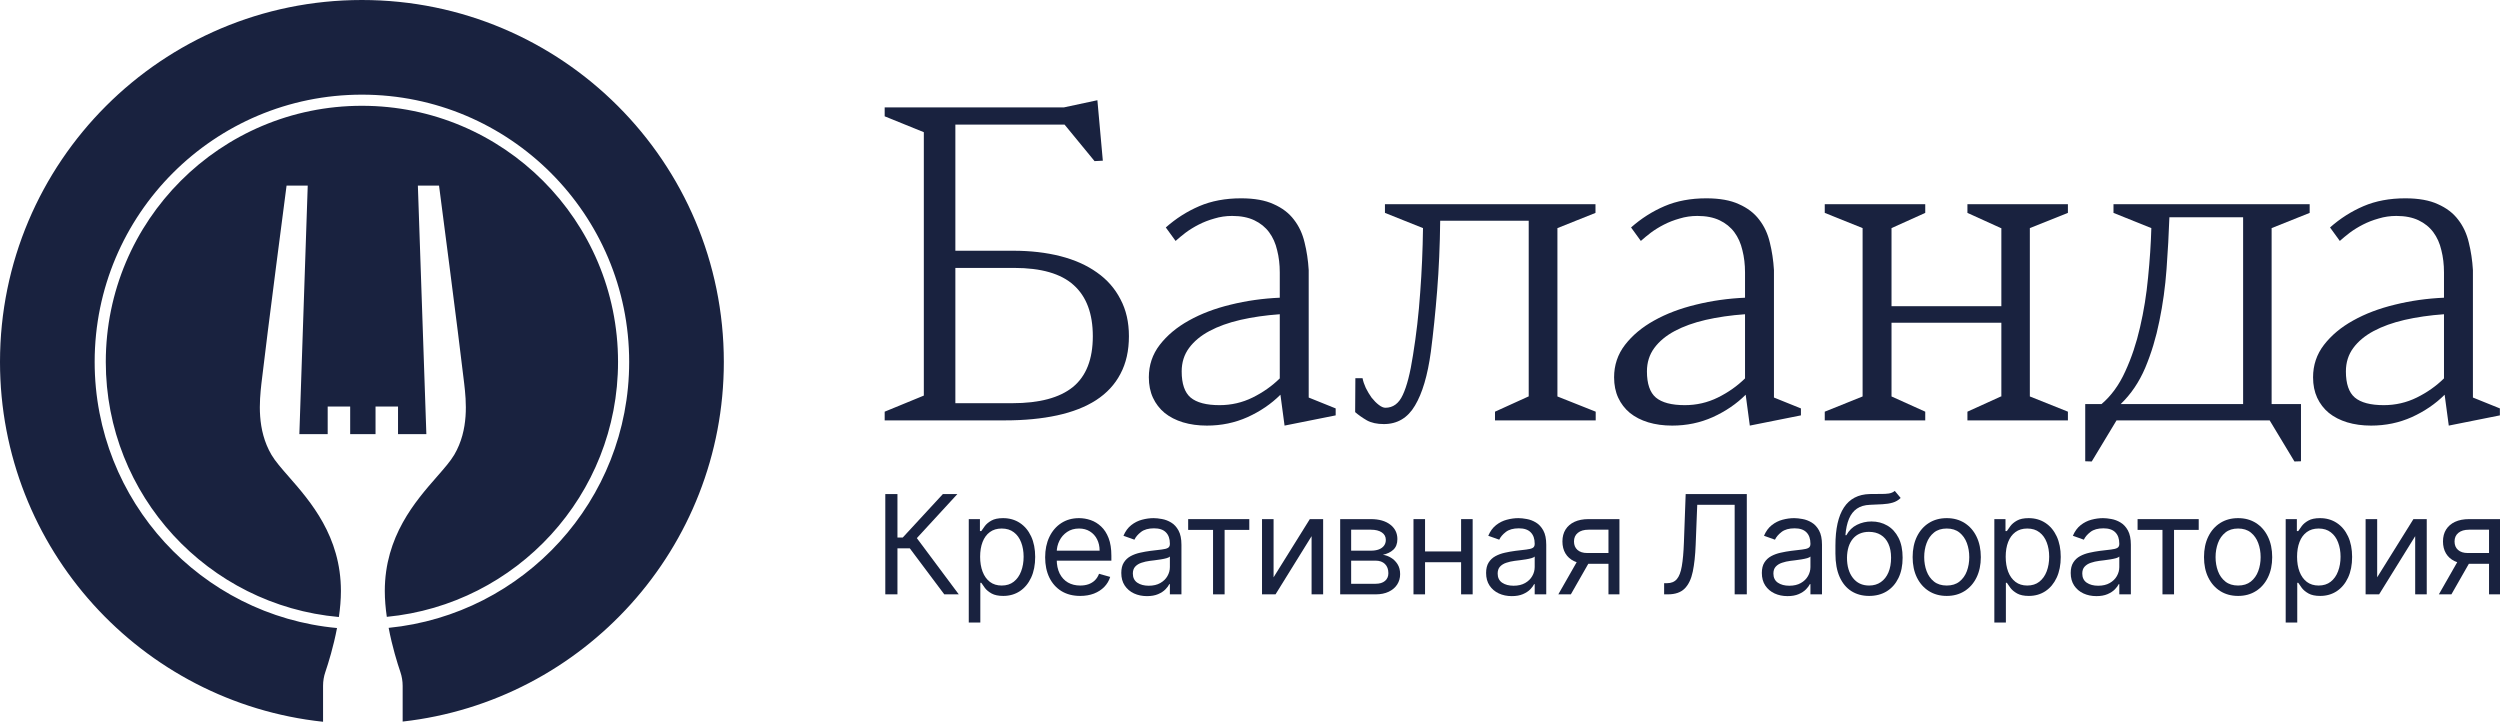
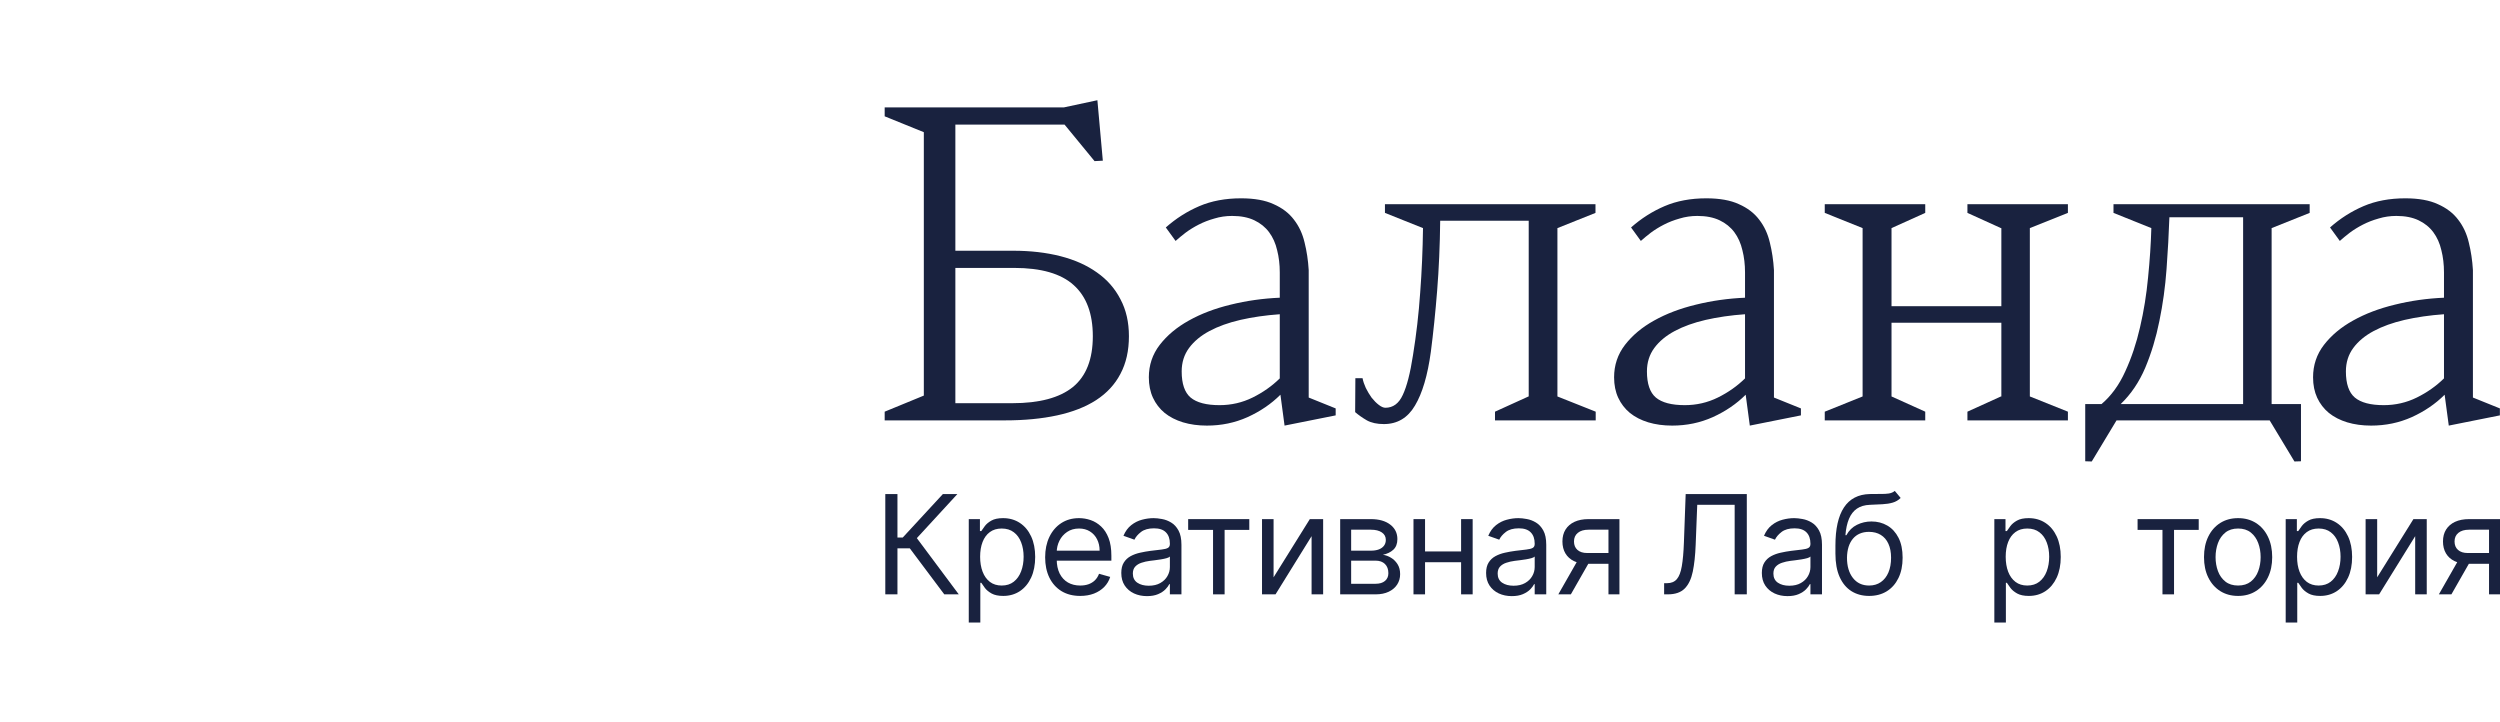
<svg xmlns="http://www.w3.org/2000/svg" width="1347" height="389" viewBox="0 0 1347 389" fill="none">
-   <path fill-rule="evenodd" clip-rule="evenodd" d="M390 195C390 295.274 314.313 377.871 216.951 388.778V369.556C216.951 367.027 216.535 364.439 215.704 362.028C214.103 357.345 211.322 348.405 209.406 338.288C282.171 331.061 339 269.667 339 195C339 115.471 274.529 51 195 51C115.471 51 51 115.471 51 195C51 270.006 108.347 331.619 181.587 338.384C179.672 348.443 176.906 357.327 175.311 362.028C174.479 364.439 174.063 366.968 174.063 369.556V388.889C76.213 378.444 0 295.622 0 195C0 87.305 87.305 0 195 0C302.696 0 390 87.305 390 195ZM182.586 332.449C112.187 326.173 57 267.031 57 195C57 118.785 118.785 57 195 57C271.215 57 333 118.785 333 195C333 266.69 278.335 325.612 208.413 332.356C207.748 327.745 207.328 323.02 207.328 318.445C207.328 288.934 223.801 270.112 235.44 256.813C239.366 252.327 242.743 248.469 244.751 245.042C252.71 231.514 251.225 216.222 250.097 206.576C247.008 179.932 236.553 100 236.553 100H225.148L229.722 233.925H214.456V219.045H202.338V233.925H188.676V219.045H176.558V233.925H161.292L165.807 100H154.402C154.402 100 143.947 179.873 140.858 206.576C139.789 216.222 138.304 231.455 146.264 245.042C148.272 248.469 151.648 252.327 155.574 256.813C167.213 270.112 183.686 288.934 183.686 318.445C183.686 323.054 183.26 327.811 182.586 332.449Z" fill="#19223F" />
  <path d="M546.391 144.352H514.75V217.242H545.453C559.984 217.242 570.844 214.352 578.031 208.57C585.219 202.711 588.812 193.57 588.812 181.148C588.812 168.961 585.375 159.781 578.5 153.609C571.703 147.438 561 144.352 546.391 144.352ZM594.203 86.578L589.75 86.812L573.578 67.125H514.75V135.094H545.922C555.219 135.094 563.695 136.07 571.352 138.023C579.008 139.977 585.57 142.906 591.039 146.812C596.508 150.641 600.727 155.445 603.695 161.227C606.742 166.93 608.266 173.57 608.266 181.148C608.266 188.961 606.742 195.719 603.695 201.422C600.727 207.125 596.352 211.852 590.57 215.602C584.867 219.273 577.875 222.008 569.594 223.805C561.312 225.602 551.938 226.5 541.469 226.5H476.664V221.812L497.758 213.141V71.227L476.664 62.672V57.867H573.227L591.273 54L594.203 86.578Z" fill="#19223F" />
  <path d="M657.081 218.297C663.409 218.297 669.347 216.93 674.894 214.195C680.441 211.461 685.323 208.023 689.542 203.883V169.312C681.886 169.859 674.816 170.875 668.331 172.359C661.925 173.844 656.378 175.836 651.691 178.336C647.003 180.836 643.331 183.883 640.675 187.477C638.019 191.07 636.691 195.289 636.691 200.133C636.691 206.773 638.292 211.461 641.495 214.195C644.777 216.93 649.972 218.297 657.081 218.297ZM689.542 160.406V146.812C689.542 142.516 689.073 138.531 688.136 134.859C687.277 131.109 685.831 127.867 683.8 125.133C681.769 122.398 679.113 120.25 675.831 118.688C672.55 117.125 668.566 116.344 663.878 116.344C660.519 116.344 657.316 116.812 654.269 117.75C651.222 118.609 648.409 119.703 645.831 121.031C643.253 122.359 640.909 123.805 638.8 125.367C636.769 126.93 634.972 128.414 633.409 129.82L628.136 122.555C633.605 117.711 639.62 113.883 646.183 111.07C652.745 108.258 660.245 106.852 668.683 106.852C675.87 106.852 681.73 107.906 686.261 110.016C690.87 112.047 694.503 114.82 697.159 118.336C699.894 121.852 701.808 125.953 702.902 130.641C704.073 135.328 704.816 140.289 705.128 145.523V214.195L719.659 220.055V223.805L692.12 229.312L689.894 212.672C684.972 217.594 679.073 221.617 672.198 224.742C665.402 227.789 658.097 229.312 650.284 229.312C645.597 229.312 641.3 228.727 637.394 227.555C633.566 226.383 630.284 224.703 627.55 222.516C624.816 220.25 622.706 217.516 621.222 214.312C619.738 211.109 618.995 207.438 618.995 203.297C618.995 196.734 620.948 190.914 624.855 185.836C628.839 180.68 634.073 176.305 640.558 172.711C647.12 169.039 654.62 166.188 663.058 164.156C671.573 162.047 680.402 160.797 689.542 160.406Z" fill="#19223F" />
  <path d="M805.506 226.5V221.812L823.553 213.609H823.67V118.922H775.975C775.819 132.359 775.272 144.938 774.334 156.656C773.397 168.375 772.264 179.352 770.936 189.586C769.217 202.242 766.366 211.891 762.381 218.531C758.475 225.172 752.889 228.492 745.623 228.492C741.952 228.492 738.905 227.828 736.483 226.5C734.061 225.094 731.952 223.609 730.155 222.047L730.272 203.766H734.139C734.452 205.406 735.038 207.164 735.897 209.039C736.834 210.914 737.889 212.672 739.061 214.312C740.311 215.875 741.6 217.164 742.928 218.18C744.256 219.195 745.428 219.703 746.444 219.703C750.584 219.703 753.709 217.398 755.819 212.789C758.006 208.18 759.842 201.031 761.327 191.344C763.123 180.25 764.413 169.039 765.194 157.711C766.053 146.305 766.561 134.703 766.717 122.906L746.209 114.703V110.016H859.647V114.703L839.139 122.906V213.609L859.764 221.812V226.5H805.506Z" fill="#19223F" />
  <path d="M907.759 218.297C914.087 218.297 920.025 216.93 925.572 214.195C931.119 211.461 936.002 208.023 940.22 203.883V169.312C932.564 169.859 925.494 170.875 919.009 172.359C912.603 173.844 907.056 175.836 902.369 178.336C897.681 180.836 894.009 183.883 891.353 187.477C888.697 191.07 887.369 195.289 887.369 200.133C887.369 206.773 888.97 211.461 892.173 214.195C895.455 216.93 900.65 218.297 907.759 218.297ZM940.22 160.406V146.812C940.22 142.516 939.752 138.531 938.814 134.859C937.955 131.109 936.509 127.867 934.478 125.133C932.447 122.398 929.791 120.25 926.509 118.688C923.228 117.125 919.244 116.344 914.556 116.344C911.197 116.344 907.994 116.812 904.947 117.75C901.9 118.609 899.087 119.703 896.509 121.031C893.931 122.359 891.587 123.805 889.478 125.367C887.447 126.93 885.65 128.414 884.087 129.82L878.814 122.555C884.283 117.711 890.298 113.883 896.861 111.07C903.423 108.258 910.923 106.852 919.361 106.852C926.548 106.852 932.408 107.906 936.939 110.016C941.548 112.047 945.181 114.82 947.837 118.336C950.572 121.852 952.486 125.953 953.58 130.641C954.752 135.328 955.494 140.289 955.806 145.523V214.195L970.337 220.055V223.805L942.798 229.312L940.572 212.672C935.65 217.594 929.752 221.617 922.877 224.742C916.08 227.789 908.775 229.312 900.962 229.312C896.275 229.312 891.978 228.727 888.072 227.555C884.244 226.383 880.962 224.703 878.228 222.516C875.494 220.25 873.384 217.516 871.9 214.312C870.416 211.109 869.673 207.438 869.673 203.297C869.673 196.734 871.627 190.914 875.533 185.836C879.517 180.68 884.752 176.305 891.236 172.711C897.798 169.039 905.298 166.188 913.736 164.156C922.252 162.047 931.08 160.797 940.22 160.406Z" fill="#19223F" />
  <path d="M1037.32 221.812V226.5H983.177V221.812L1003.57 213.609V122.906L983.177 114.703V110.016H1037.32V114.703L1019.15 122.906V164.977H1078.33V122.906H1078.1L1060.05 114.703V110.016H1114.19V114.703L1093.68 122.906V213.609L1114.19 221.812V226.5H1060.05V221.812L1078.1 213.609H1078.33V173.883H1019.15V213.609L1037.32 221.812Z" fill="#19223F" />
  <path d="M1142.62 217.711H1208.59V117.047H1168.87C1168.55 126.031 1168.05 135.328 1167.34 144.938C1166.64 154.547 1165.35 163.883 1163.48 172.945C1161.68 181.93 1159.14 190.328 1155.86 198.141C1152.58 205.875 1148.16 212.398 1142.62 217.711ZM1140.39 226.5L1127.03 248.648L1123.52 248.531V217.711H1132.3C1137.54 213.258 1141.8 207.398 1145.08 200.133C1148.44 192.867 1151.09 184.938 1153.05 176.344C1155.08 167.672 1156.52 158.727 1157.38 149.508C1158.32 140.211 1158.91 131.344 1159.14 122.906L1138.75 114.703V110.016H1244.45V114.703L1223.95 122.906V217.711H1239.77V248.531L1236.25 248.648L1222.89 226.5H1140.39Z" fill="#19223F" />
  <path d="M1284.36 218.297C1290.69 218.297 1296.63 216.93 1302.17 214.195C1307.72 211.461 1312.6 208.023 1316.82 203.883V169.312C1309.17 169.859 1302.1 170.875 1295.61 172.359C1289.21 173.844 1283.66 175.836 1278.97 178.336C1274.28 180.836 1270.61 183.883 1267.96 187.477C1265.3 191.07 1263.97 195.289 1263.97 200.133C1263.97 206.773 1265.57 211.461 1268.78 214.195C1272.06 216.93 1277.25 218.297 1284.36 218.297ZM1316.82 160.406V146.812C1316.82 142.516 1316.35 138.531 1315.42 134.859C1314.56 131.109 1313.11 127.867 1311.08 125.133C1309.05 122.398 1306.39 120.25 1303.11 118.688C1299.83 117.125 1295.85 116.344 1291.16 116.344C1287.8 116.344 1284.6 116.812 1281.55 117.75C1278.5 118.609 1275.69 119.703 1273.11 121.031C1270.53 122.359 1268.19 123.805 1266.08 125.367C1264.05 126.93 1262.25 128.414 1260.69 129.82L1255.42 122.555C1260.89 117.711 1266.9 113.883 1273.46 111.07C1280.03 108.258 1287.53 106.852 1295.96 106.852C1303.15 106.852 1309.01 107.906 1313.54 110.016C1318.15 112.047 1321.78 114.82 1324.44 118.336C1327.17 121.852 1329.09 125.953 1330.18 130.641C1331.35 135.328 1332.1 140.289 1332.41 145.523V214.195L1346.94 220.055V223.805L1319.4 229.312L1317.17 212.672C1312.25 217.594 1306.35 221.617 1299.48 224.742C1292.68 227.789 1285.38 229.312 1277.57 229.312C1272.88 229.312 1268.58 228.727 1264.67 227.555C1260.85 226.383 1257.57 224.703 1254.83 222.516C1252.1 220.25 1249.99 217.516 1248.5 214.312C1247.02 211.109 1246.28 207.438 1246.28 203.297C1246.28 196.734 1248.23 190.914 1252.14 185.836C1256.12 180.68 1261.35 176.305 1267.84 172.711C1274.4 169.039 1281.9 166.188 1290.34 164.156C1298.85 162.047 1307.68 160.797 1316.82 160.406Z" fill="#19223F" />
  <path d="M508.774 320.237L490.195 295.43H483.545V320.237H477V266.189H483.545V289.624H486.395L508.035 266.189H515.847L493.996 289.941L516.586 320.237H508.774Z" fill="#19223F" />
  <path d="M521.97 335.438V279.701H527.987V286.14H528.726C529.184 285.437 529.817 284.539 530.626 283.449C531.453 282.34 532.632 281.355 534.163 280.493C535.711 279.613 537.805 279.173 540.444 279.173C543.857 279.173 546.865 280.027 549.469 281.733C552.073 283.44 554.105 285.859 555.566 288.991C557.026 292.122 557.756 295.817 557.756 300.075C557.756 304.368 557.026 308.089 555.566 311.238C554.105 314.37 552.082 316.798 549.496 318.522C546.909 320.228 543.927 321.082 540.549 321.082C537.945 321.082 535.861 320.651 534.295 319.789C532.729 318.909 531.524 317.915 530.679 316.806C529.835 315.68 529.184 314.748 528.726 314.009H528.198V335.438H521.97ZM528.093 299.969C528.093 303.03 528.542 305.731 529.439 308.071C530.336 310.393 531.647 312.214 533.371 313.534C535.095 314.836 537.206 315.487 539.705 315.487C542.309 315.487 544.482 314.801 546.223 313.428C547.983 312.038 549.302 310.173 550.182 307.834C551.079 305.476 551.528 302.854 551.528 299.969C551.528 297.119 551.088 294.55 550.208 292.263C549.346 289.958 548.035 288.137 546.276 286.8C544.534 285.445 542.344 284.768 539.705 284.768C537.171 284.768 535.042 285.41 533.318 286.695C531.594 287.961 530.292 289.738 529.412 292.025C528.533 294.295 528.093 296.943 528.093 299.969Z" fill="#19223F" />
  <path d="M582.023 321.082C578.117 321.082 574.748 320.22 571.915 318.495C569.1 316.754 566.927 314.326 565.397 311.212C563.884 308.08 563.127 304.438 563.127 300.286C563.127 296.134 563.884 292.474 565.397 289.307C566.927 286.123 569.056 283.642 571.783 281.865C574.528 280.071 577.73 279.173 581.389 279.173C583.501 279.173 585.586 279.525 587.644 280.229C589.703 280.933 591.576 282.076 593.265 283.66C594.954 285.225 596.3 287.302 597.303 289.888C598.306 292.474 598.807 295.659 598.807 299.441V302.08H567.561V296.697H592.474C592.474 294.409 592.016 292.369 591.101 290.574C590.204 288.779 588.92 287.363 587.248 286.325C585.594 285.287 583.641 284.768 581.389 284.768C578.909 284.768 576.762 285.384 574.95 286.615C573.156 287.829 571.774 289.413 570.807 291.366C569.839 293.319 569.355 295.412 569.355 297.647V301.236C569.355 304.297 569.883 306.892 570.939 309.021C572.012 311.132 573.499 312.742 575.399 313.851C577.299 314.941 579.507 315.487 582.023 315.487C583.659 315.487 585.137 315.258 586.456 314.801C587.794 314.326 588.946 313.622 589.914 312.689C590.881 311.739 591.629 310.561 592.157 309.153L598.174 310.842C597.541 312.883 596.476 314.677 594.981 316.226C593.485 317.756 591.638 318.953 589.439 319.815C587.239 320.659 584.767 321.082 582.023 321.082Z" fill="#19223F" />
  <path d="M617.981 321.187C615.412 321.187 613.081 320.703 610.987 319.736C608.893 318.75 607.231 317.334 605.999 315.487C604.768 313.622 604.152 311.37 604.152 308.731C604.152 306.408 604.609 304.526 605.524 303.083C606.439 301.623 607.662 300.479 609.193 299.652C610.723 298.825 612.412 298.21 614.26 297.805C616.124 297.383 617.998 297.049 619.881 296.802C622.344 296.486 624.341 296.248 625.871 296.09C627.42 295.914 628.546 295.623 629.249 295.219C629.971 294.814 630.331 294.11 630.331 293.108V292.896C630.331 290.292 629.619 288.269 628.194 286.827C626.786 285.384 624.649 284.662 621.781 284.662C618.808 284.662 616.476 285.313 614.787 286.615C613.098 287.917 611.911 289.307 611.225 290.785L605.313 288.674C606.369 286.211 607.776 284.293 609.536 282.921C611.313 281.531 613.248 280.563 615.342 280.018C617.453 279.455 619.529 279.173 621.57 279.173C622.872 279.173 624.367 279.332 626.056 279.648C627.763 279.947 629.408 280.572 630.991 281.522C632.592 282.472 633.921 283.906 634.976 285.824C636.032 287.741 636.56 290.31 636.56 293.53V320.237H630.331V314.748H630.015C629.593 315.628 628.889 316.569 627.904 317.572C626.918 318.575 625.608 319.428 623.971 320.132C622.335 320.835 620.338 321.187 617.981 321.187ZM618.931 315.592C621.394 315.592 623.47 315.109 625.159 314.141C626.866 313.173 628.15 311.924 629.012 310.393C629.892 308.863 630.331 307.253 630.331 305.564V299.864C630.068 300.18 629.487 300.471 628.59 300.734C627.71 300.981 626.69 301.201 625.528 301.394C624.385 301.57 623.268 301.728 622.177 301.869C621.104 301.992 620.233 302.098 619.564 302.186C617.945 302.397 616.432 302.74 615.025 303.215C613.635 303.673 612.509 304.368 611.647 305.3C610.802 306.215 610.38 307.464 610.38 309.047C610.38 311.212 611.181 312.848 612.782 313.956C614.4 315.047 616.45 315.592 618.931 315.592Z" fill="#19223F" />
  <path d="M640.182 285.507V279.701H673.118V285.507H659.817V320.237H653.589V285.507H640.182Z" fill="#19223F" />
  <path d="M686.202 311.053L705.731 279.701H712.909V320.237H706.681V288.885L687.257 320.237H679.973V279.701H686.202V311.053Z" fill="#19223F" />
  <path d="M722.087 320.237V279.701H738.66C743.024 279.701 746.49 280.686 749.058 282.657C751.627 284.627 752.911 287.231 752.911 290.468C752.911 292.932 752.181 294.84 750.721 296.195C749.261 297.532 747.387 298.438 745.1 298.913C746.595 299.125 748.047 299.652 749.454 300.497C750.879 301.341 752.058 302.503 752.99 303.98C753.923 305.441 754.389 307.235 754.389 309.364C754.389 311.44 753.861 313.296 752.806 314.933C751.75 316.569 750.237 317.862 748.266 318.812C746.296 319.762 743.938 320.237 741.194 320.237H722.087ZM727.998 314.537H741.194C743.34 314.537 745.02 314.027 746.234 313.006C747.448 311.986 748.055 310.596 748.055 308.836C748.055 306.743 747.448 305.098 746.234 303.901C745.02 302.687 743.34 302.08 741.194 302.08H727.998V314.537ZM727.998 296.697H738.66C740.332 296.697 741.766 296.468 742.962 296.01C744.158 295.535 745.073 294.867 745.707 294.005C746.358 293.125 746.683 292.087 746.683 290.891C746.683 289.184 745.97 287.847 744.545 286.879C743.12 285.894 741.159 285.401 738.66 285.401H727.998V296.697Z" fill="#19223F" />
  <path d="M788.717 297.119V302.925H766.338V297.119H788.717ZM767.816 279.701V320.237H761.588V279.701H767.816ZM793.468 279.701V320.237H787.239V279.701H793.468Z" fill="#19223F" />
  <path d="M814.541 321.187C811.972 321.187 809.641 320.703 807.548 319.736C805.454 318.75 803.791 317.334 802.56 315.487C801.328 313.622 800.712 311.37 800.712 308.731C800.712 306.408 801.17 304.526 802.085 303.083C803 301.623 804.222 300.479 805.753 299.652C807.284 298.825 808.973 298.21 810.82 297.805C812.685 297.383 814.559 297.049 816.441 296.802C818.904 296.486 820.901 296.248 822.432 296.09C823.98 295.914 825.106 295.623 825.81 295.219C826.531 294.814 826.892 294.11 826.892 293.108V292.896C826.892 290.292 826.179 288.269 824.754 286.827C823.347 285.384 821.209 284.662 818.341 284.662C815.368 284.662 813.037 285.313 811.348 286.615C809.659 287.917 808.471 289.307 807.785 290.785L801.874 288.674C802.929 286.211 804.337 284.293 806.096 282.921C807.873 281.531 809.808 280.563 811.902 280.018C814.013 279.455 816.089 279.173 818.13 279.173C819.432 279.173 820.928 279.332 822.617 279.648C824.323 279.947 825.968 280.572 827.552 281.522C829.153 282.472 830.481 283.906 831.537 285.824C832.592 287.741 833.12 290.31 833.12 293.53V320.237H826.892V314.748H826.575C826.153 315.628 825.449 316.569 824.464 317.572C823.479 318.575 822.168 319.428 820.532 320.132C818.896 320.835 816.899 321.187 814.541 321.187ZM815.491 315.592C817.954 315.592 820.03 315.109 821.719 314.141C823.426 313.173 824.71 311.924 825.572 310.393C826.452 308.863 826.892 307.253 826.892 305.564V299.864C826.628 300.18 826.048 300.471 825.15 300.734C824.271 300.981 823.25 301.201 822.089 301.394C820.945 301.57 819.828 301.728 818.737 301.869C817.664 301.992 816.793 302.098 816.125 302.186C814.506 302.397 812.993 302.74 811.585 303.215C810.195 303.673 809.069 304.368 808.207 305.3C807.363 306.215 806.941 307.464 806.941 309.047C806.941 311.212 807.741 312.848 809.342 313.956C810.961 315.047 813.011 315.592 815.491 315.592Z" fill="#19223F" />
  <path d="M866.644 320.237V285.401H855.876C853.448 285.401 851.539 285.964 850.149 287.09C848.759 288.216 848.064 289.765 848.064 291.735C848.064 293.671 848.689 295.192 849.938 296.301C851.205 297.409 852.938 297.963 855.137 297.963H868.227V303.769H855.137C852.393 303.769 850.026 303.286 848.038 302.318C846.05 301.35 844.519 299.969 843.446 298.175C842.373 296.362 841.836 294.216 841.836 291.735C841.836 289.237 842.399 287.09 843.525 285.296C844.651 283.501 846.261 282.12 848.355 281.153C850.466 280.185 852.973 279.701 855.876 279.701H872.555V320.237H866.644ZM839.619 320.237L851.126 300.075H857.882L846.375 320.237H839.619Z" fill="#19223F" />
  <path d="M896.631 320.237V314.22H898.214C900.466 314.22 902.217 313.499 903.466 312.056C904.715 310.613 905.613 308.282 906.158 305.062C906.721 301.843 907.099 297.576 907.293 292.263L908.243 266.189H941.178V320.237H934.634V271.995H914.471L913.627 293.53C913.415 299.195 912.896 304.016 912.07 307.992C911.243 311.968 909.791 315.003 907.715 317.097C905.639 319.19 902.613 320.237 898.637 320.237H896.631Z" fill="#19223F" />
  <path d="M963.11 321.187C960.541 321.187 958.21 320.703 956.116 319.736C954.022 318.75 952.36 317.334 951.128 315.487C949.897 313.622 949.281 311.37 949.281 308.731C949.281 306.408 949.738 304.526 950.653 303.083C951.568 301.623 952.791 300.479 954.322 299.652C955.852 298.825 957.541 298.21 959.389 297.805C961.254 297.383 963.127 297.049 965.01 296.802C967.473 296.486 969.47 296.248 971 296.09C972.549 295.914 973.675 295.623 974.378 295.219C975.1 294.814 975.461 294.11 975.461 293.108V292.896C975.461 290.292 974.748 288.269 973.323 286.827C971.915 285.384 969.778 284.662 966.91 284.662C963.937 284.662 961.605 285.313 959.916 286.615C958.227 287.917 957.04 289.307 956.354 290.785L950.442 288.674C951.498 286.211 952.905 284.293 954.665 282.921C956.442 281.531 958.377 280.563 960.471 280.018C962.582 279.455 964.658 279.173 966.699 279.173C968.001 279.173 969.496 279.332 971.185 279.648C972.892 279.947 974.537 280.572 976.12 281.522C977.721 282.472 979.05 283.906 980.105 285.824C981.161 287.741 981.689 290.31 981.689 293.53V320.237H975.461V314.748H975.144C974.722 315.628 974.018 316.569 973.033 317.572C972.047 318.575 970.737 319.428 969.1 320.132C967.464 320.835 965.467 321.187 963.11 321.187ZM964.06 315.592C966.523 315.592 968.599 315.109 970.288 314.141C971.995 313.173 973.279 311.924 974.141 310.393C975.021 308.863 975.461 307.253 975.461 305.564V299.864C975.197 300.18 974.616 300.471 973.719 300.734C972.839 300.981 971.819 301.201 970.657 301.394C969.514 301.57 968.397 301.728 967.306 301.869C966.233 301.992 965.362 302.098 964.693 302.186C963.074 302.397 961.561 302.74 960.154 303.215C958.764 303.673 957.638 304.368 956.776 305.3C955.931 306.215 955.509 307.464 955.509 309.047C955.509 311.212 956.31 312.848 957.911 313.956C959.529 315.047 961.579 315.592 964.06 315.592Z" fill="#19223F" />
  <path d="M1020.91 264.5L1024.08 268.3C1022.85 269.497 1021.42 270.332 1019.8 270.807C1018.19 271.282 1016.36 271.573 1014.31 271.678C1012.27 271.784 1010 271.889 1007.51 271.995C1004.69 272.101 1002.36 272.787 1000.51 274.053C998.665 275.32 997.24 277.15 996.237 279.543C995.234 281.935 994.592 284.874 994.311 288.357H994.838C996.211 285.824 998.111 283.959 1000.54 282.762C1002.97 281.566 1005.57 280.968 1008.35 280.968C1011.52 280.968 1014.37 281.707 1016.9 283.185C1019.43 284.662 1021.44 286.853 1022.92 289.756C1024.4 292.659 1025.13 296.239 1025.13 300.497C1025.13 304.737 1024.38 308.397 1022.87 311.475C1021.37 314.554 1019.27 316.93 1016.56 318.601C1013.87 320.255 1010.71 321.082 1007.08 321.082C1003.46 321.082 1000.28 320.228 997.557 318.522C994.83 316.798 992.71 314.246 991.196 310.868C989.683 307.473 988.927 303.277 988.927 298.28V293.952C988.927 284.926 990.458 278.082 993.519 273.42C996.598 268.758 1001.22 266.347 1007.4 266.189C1009.58 266.119 1011.53 266.101 1013.23 266.136C1014.94 266.171 1016.43 266.092 1017.69 265.899C1018.96 265.705 1020.03 265.239 1020.91 264.5ZM1007.08 315.487C1009.53 315.487 1011.63 314.871 1013.39 313.639C1015.17 312.408 1016.53 310.675 1017.48 308.441C1018.43 306.188 1018.91 303.541 1018.91 300.497C1018.91 297.541 1018.42 295.025 1017.46 292.949C1016.51 290.873 1015.14 289.29 1013.36 288.199C1011.59 287.108 1009.46 286.563 1006.98 286.563C1005.17 286.563 1003.54 286.871 1002.1 287.486C1000.65 288.102 999.422 289.008 998.401 290.205C997.381 291.401 996.589 292.861 996.026 294.585C995.481 296.31 995.19 298.28 995.155 300.497C995.155 305.036 996.22 308.669 998.348 311.396C1000.48 314.123 1003.39 315.487 1007.08 315.487Z" fill="#19223F" />
-   <path d="M1048.9 321.082C1045.24 321.082 1042.03 320.211 1039.27 318.469C1036.52 316.727 1034.38 314.29 1032.83 311.159C1031.3 308.027 1030.53 304.368 1030.53 300.18C1030.53 295.958 1031.3 292.272 1032.83 289.123C1034.38 285.973 1036.52 283.528 1039.27 281.786C1042.03 280.044 1045.24 279.173 1048.9 279.173C1052.56 279.173 1055.76 280.044 1058.51 281.786C1061.27 283.528 1063.42 285.973 1064.95 289.123C1066.49 292.272 1067.27 295.958 1067.27 300.18C1067.27 304.368 1066.49 308.027 1064.95 311.159C1063.42 314.29 1061.27 316.727 1058.51 318.469C1055.76 320.211 1052.56 321.082 1048.9 321.082ZM1048.9 315.487C1051.68 315.487 1053.97 314.774 1055.76 313.349C1057.56 311.924 1058.88 310.05 1059.75 307.728C1060.61 305.406 1061.04 302.89 1061.04 300.18C1061.04 297.471 1060.61 294.946 1059.75 292.606C1058.88 290.266 1057.56 288.375 1055.76 286.932C1053.97 285.489 1051.68 284.768 1048.9 284.768C1046.12 284.768 1043.83 285.489 1042.04 286.932C1040.24 288.375 1038.92 290.266 1038.05 292.606C1037.19 294.946 1036.76 297.471 1036.76 300.18C1036.76 302.89 1037.19 305.406 1038.05 307.728C1038.92 310.05 1040.24 311.924 1042.04 313.349C1043.83 314.774 1046.12 315.487 1048.9 315.487Z" fill="#19223F" />
  <path d="M1074.55 335.438V279.701H1080.56V286.14H1081.3C1081.76 285.437 1082.39 284.539 1083.2 283.449C1084.03 282.34 1085.21 281.355 1086.74 280.493C1088.29 279.613 1090.38 279.173 1093.02 279.173C1096.43 279.173 1099.44 280.027 1102.05 281.733C1104.65 283.44 1106.68 285.859 1108.14 288.991C1109.6 292.122 1110.33 295.817 1110.33 300.075C1110.33 304.368 1109.6 308.089 1108.14 311.238C1106.68 314.37 1104.66 316.798 1102.07 318.522C1099.49 320.228 1096.5 321.082 1093.12 321.082C1090.52 321.082 1088.44 320.651 1086.87 319.789C1085.3 318.909 1084.1 317.915 1083.25 316.806C1082.41 315.68 1081.76 314.748 1081.3 314.009H1080.77V335.438H1074.55ZM1080.67 299.969C1080.67 303.03 1081.12 305.731 1082.01 308.071C1082.91 310.393 1084.22 312.214 1085.95 313.534C1087.67 314.836 1089.78 315.487 1092.28 315.487C1094.88 315.487 1097.06 314.801 1098.8 313.428C1100.56 312.038 1101.88 310.173 1102.76 307.834C1103.65 305.476 1104.1 302.854 1104.1 299.969C1104.1 297.119 1103.66 294.55 1102.78 292.263C1101.92 289.958 1100.61 288.137 1098.85 286.8C1097.11 285.445 1094.92 284.768 1092.28 284.768C1089.75 284.768 1087.62 285.41 1085.89 286.695C1084.17 287.961 1082.87 289.738 1081.99 292.025C1081.11 294.295 1080.67 296.943 1080.67 299.969Z" fill="#19223F" />
-   <path d="M1129.53 321.187C1126.96 321.187 1124.63 320.703 1122.54 319.736C1120.44 318.75 1118.78 317.334 1117.55 315.487C1116.32 313.622 1115.7 311.37 1115.7 308.731C1115.7 306.408 1116.16 304.526 1117.08 303.083C1117.99 301.623 1119.21 300.479 1120.74 299.652C1122.27 298.825 1123.96 298.21 1125.81 297.805C1127.68 297.383 1129.55 297.049 1131.43 296.802C1133.89 296.486 1135.89 296.248 1137.42 296.09C1138.97 295.914 1140.1 295.623 1140.8 295.219C1141.52 294.814 1141.88 294.11 1141.88 293.108V292.896C1141.88 290.292 1141.17 288.269 1139.74 286.827C1138.34 285.384 1136.2 284.662 1133.33 284.662C1130.36 284.662 1128.03 285.313 1126.34 286.615C1124.65 287.917 1123.46 289.307 1122.78 290.785L1116.86 288.674C1117.92 286.211 1119.33 284.293 1121.09 282.921C1122.86 281.531 1124.8 280.563 1126.89 280.018C1129 279.455 1131.08 279.173 1133.12 279.173C1134.42 279.173 1135.92 279.332 1137.61 279.648C1139.31 279.947 1140.96 280.572 1142.54 281.522C1144.14 282.472 1145.47 283.906 1146.53 285.824C1147.58 287.741 1148.11 290.31 1148.11 293.53V320.237H1141.88V314.748H1141.57C1141.14 315.628 1140.44 316.569 1139.45 317.572C1138.47 318.575 1137.16 319.428 1135.52 320.132C1133.89 320.835 1131.89 321.187 1129.53 321.187ZM1130.48 315.592C1132.94 315.592 1135.02 315.109 1136.71 314.141C1138.42 313.173 1139.7 311.924 1140.56 310.393C1141.44 308.863 1141.88 307.253 1141.88 305.564V299.864C1141.62 300.18 1141.04 300.471 1140.14 300.734C1139.26 300.981 1138.24 301.201 1137.08 301.394C1135.94 301.57 1134.82 301.728 1133.73 301.869C1132.65 301.992 1131.78 302.098 1131.11 302.186C1129.5 302.397 1127.98 302.74 1126.58 303.215C1125.19 303.673 1124.06 304.368 1123.2 305.3C1122.35 306.215 1121.93 307.464 1121.93 309.047C1121.93 311.212 1122.73 312.848 1124.33 313.956C1125.95 315.047 1128 315.592 1130.48 315.592Z" fill="#19223F" />
  <path d="M1151.73 285.507V279.701H1184.67V285.507H1171.37V320.237H1165.14V285.507H1151.73Z" fill="#19223F" />
  <path d="M1205.89 321.082C1202.23 321.082 1199.02 320.211 1196.25 318.469C1193.51 316.727 1191.36 314.29 1189.82 311.159C1188.28 308.027 1187.52 304.368 1187.52 300.18C1187.52 295.958 1188.28 292.272 1189.82 289.123C1191.36 285.973 1193.51 283.528 1196.25 281.786C1199.02 280.044 1202.23 279.173 1205.89 279.173C1209.55 279.173 1212.75 280.044 1215.49 281.786C1218.26 283.528 1220.4 285.973 1221.93 289.123C1223.48 292.272 1224.26 295.958 1224.26 300.18C1224.26 304.368 1223.48 308.027 1221.93 311.159C1220.4 314.29 1218.26 316.727 1215.49 318.469C1212.75 320.211 1209.55 321.082 1205.89 321.082ZM1205.89 315.487C1208.67 315.487 1210.95 314.774 1212.75 313.349C1214.54 311.924 1215.87 310.05 1216.73 307.728C1217.6 305.406 1218.03 302.89 1218.03 300.18C1218.03 297.471 1217.6 294.946 1216.73 292.606C1215.87 290.266 1214.54 288.375 1212.75 286.932C1210.95 285.489 1208.67 284.768 1205.89 284.768C1203.11 284.768 1200.82 285.489 1199.03 286.932C1197.23 288.375 1195.9 290.266 1195.04 292.606C1194.18 294.946 1193.75 297.471 1193.75 300.18C1193.75 302.89 1194.18 305.406 1195.04 307.728C1195.9 310.05 1197.23 311.924 1199.03 313.349C1200.82 314.774 1203.11 315.487 1205.89 315.487Z" fill="#19223F" />
  <path d="M1231.53 335.438V279.701H1237.55V286.14H1238.29C1238.75 285.437 1239.38 284.539 1240.19 283.449C1241.02 282.34 1242.19 281.355 1243.73 280.493C1245.27 279.613 1247.37 279.173 1250.01 279.173C1253.42 279.173 1256.43 280.027 1259.03 281.733C1261.64 283.44 1263.67 285.859 1265.13 288.991C1266.59 292.122 1267.32 295.817 1267.32 300.075C1267.32 304.368 1266.59 308.089 1265.13 311.238C1263.67 314.37 1261.64 316.798 1259.06 318.522C1256.47 320.228 1253.49 321.082 1250.11 321.082C1247.51 321.082 1245.42 320.651 1243.86 319.789C1242.29 318.909 1241.09 317.915 1240.24 316.806C1239.4 315.68 1238.75 314.748 1238.29 314.009H1237.76V335.438H1231.53ZM1237.66 299.969C1237.66 303.03 1238.1 305.731 1239 308.071C1239.9 310.393 1241.21 312.214 1242.93 313.534C1244.66 314.836 1246.77 315.487 1249.27 315.487C1251.87 315.487 1254.04 314.801 1255.79 313.428C1257.55 312.038 1258.87 310.173 1259.74 307.834C1260.64 305.476 1261.09 302.854 1261.09 299.969C1261.09 297.119 1260.65 294.55 1259.77 292.263C1258.91 289.958 1257.6 288.137 1255.84 286.8C1254.1 285.445 1251.91 284.768 1249.27 284.768C1246.73 284.768 1244.61 285.41 1242.88 286.695C1241.16 287.961 1239.85 289.738 1238.98 292.025C1238.1 294.295 1237.66 296.943 1237.66 299.969Z" fill="#19223F" />
  <path d="M1280.82 311.053L1300.35 279.701H1307.53V320.237H1301.3V288.885L1281.87 320.237H1274.59V279.701H1280.82V311.053Z" fill="#19223F" />
  <path d="M1341.09 320.237V285.401H1330.32C1327.89 285.401 1325.98 285.964 1324.59 287.09C1323.2 288.216 1322.51 289.765 1322.51 291.735C1322.51 293.671 1323.13 295.192 1324.38 296.301C1325.65 297.409 1327.38 297.963 1329.58 297.963H1342.67V303.769H1329.58C1326.84 303.769 1324.47 303.286 1322.48 302.318C1320.49 301.35 1318.96 299.969 1317.89 298.175C1316.82 296.362 1316.28 294.216 1316.28 291.735C1316.28 289.237 1316.84 287.09 1317.97 285.296C1319.1 283.501 1320.71 282.12 1322.8 281.153C1324.91 280.185 1327.42 279.701 1330.32 279.701H1347V320.237H1341.09ZM1314.06 320.237L1325.57 300.075H1332.33L1320.82 320.237H1314.06Z" fill="#19223F" />
</svg>